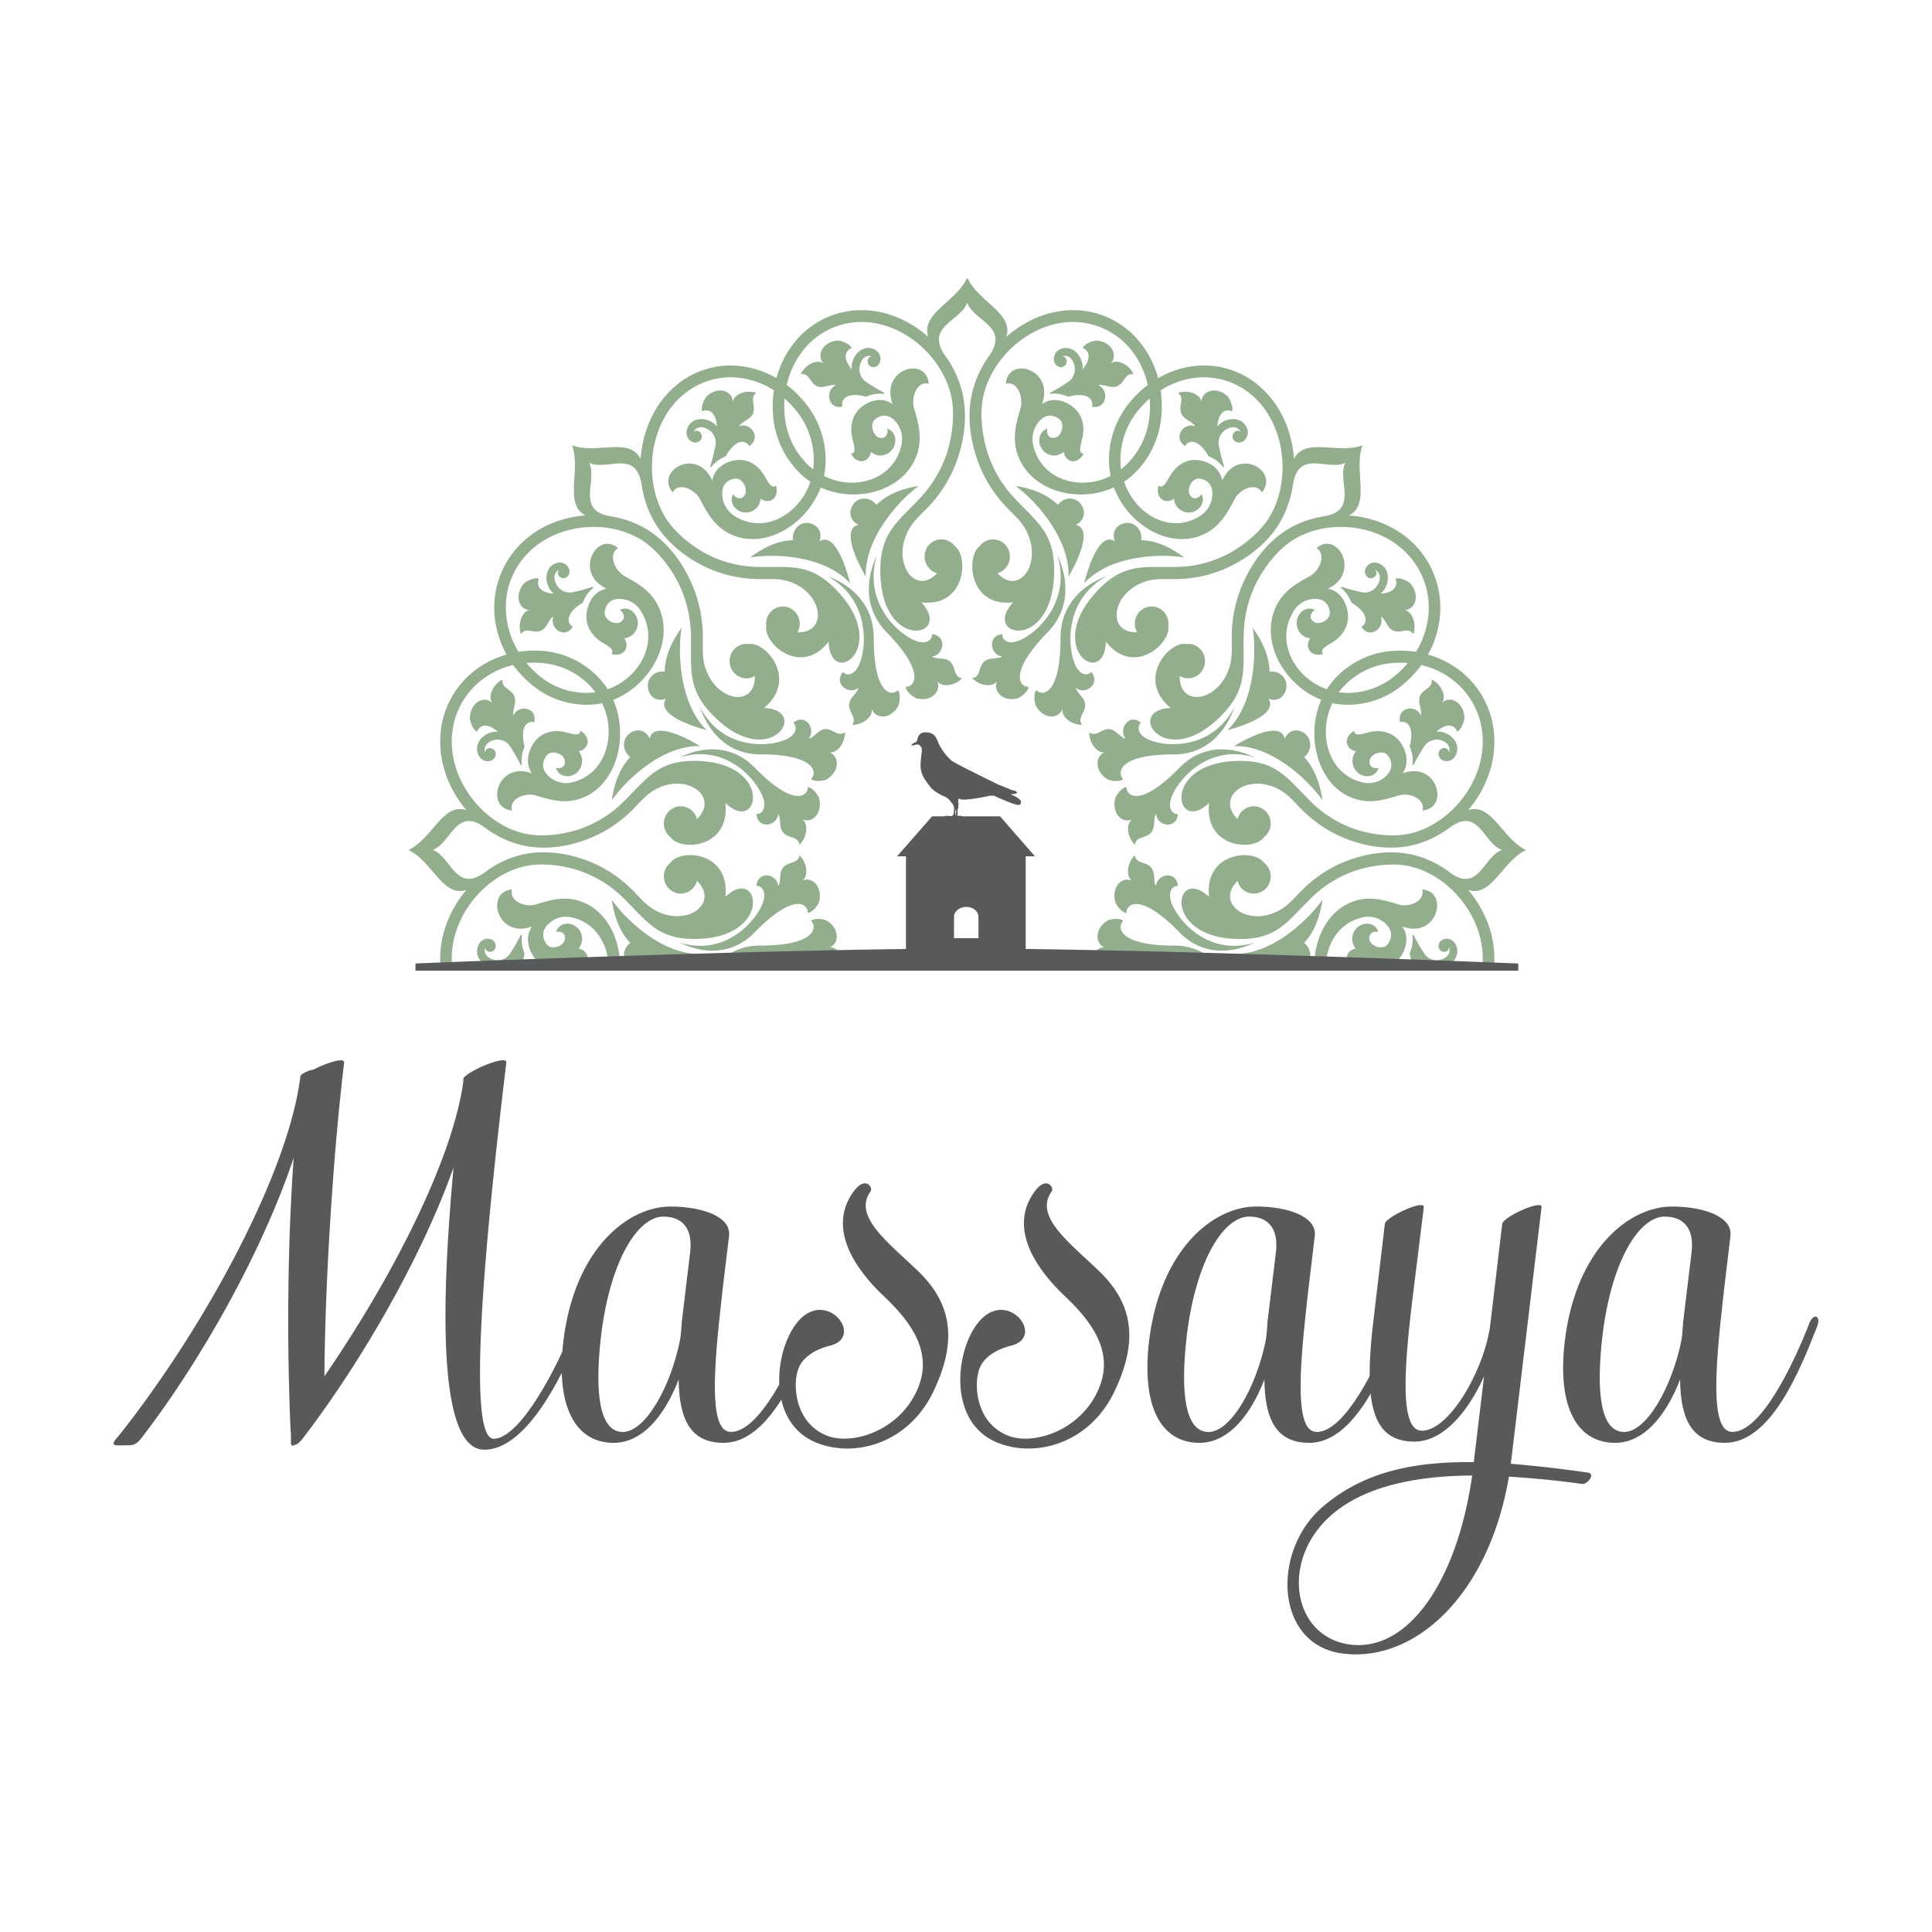
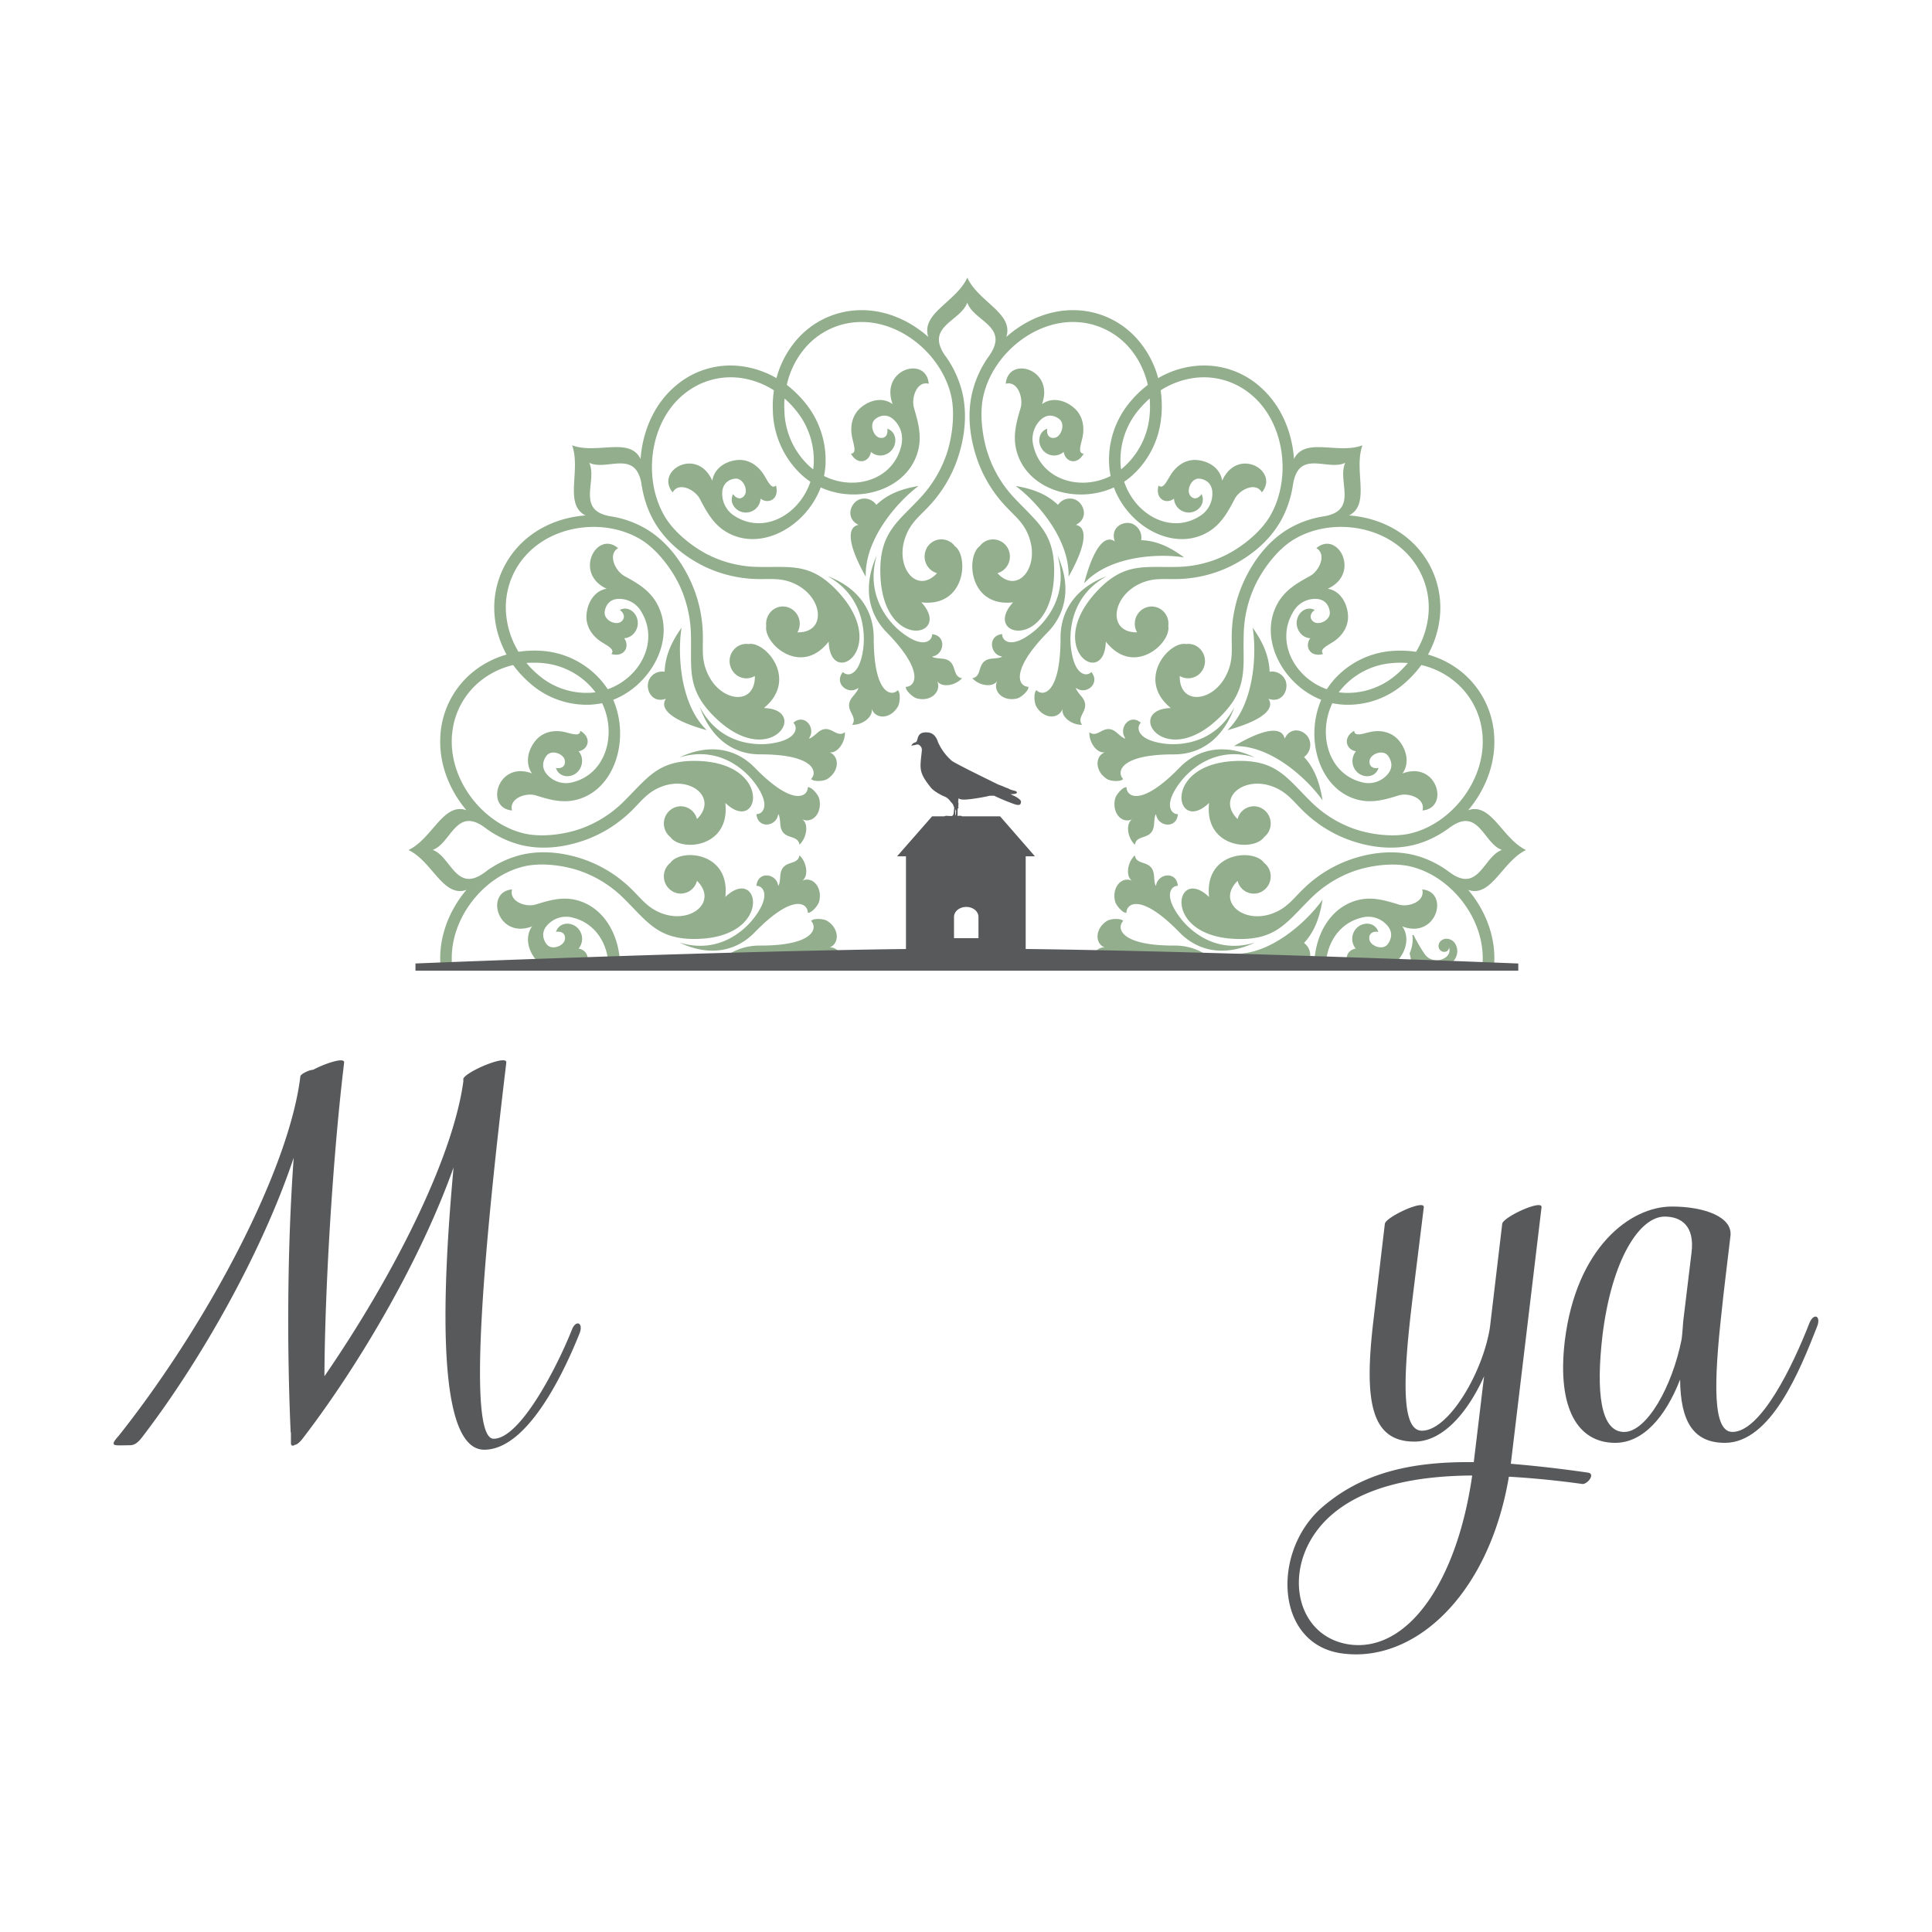
<svg xmlns="http://www.w3.org/2000/svg" xml:space="preserve" width="68" height="68">
  <path fill="#9bab8b" d="M17.118 30.661v.002l.003-.002z" />
  <g fill="#92ae8d">
    <path d="M28.755 25.805c-.068.061-.246.212-.283.183.261-.357-.152-.894-.549-.549.163.147.168.609-.836.736-.188.023-1.675.196-2.455-1.291.388 1.095 1.166 1.668 2.122 1.667 1.896-.004 2.035.618 1.795.867.087.105.44.079.562.005.437-.269.446-.808.08-.946.268.055.561-.331.548-.706-.325.245-.528-.377-.984.034M30.753 22.455c.001-.98-.557-1.776-1.626-2.176 1.452.801 1.281 2.323 1.261 2.516-.126 1.028-.576 1.023-.719.857-.334.405.19.828.535.562.029.039-.119.22-.178.29-.402.468.206.676-.033 1.006.366.015.744-.284.689-.562.136.378.661.368.921-.079.074-.124.101-.486-.003-.575-.244.244-.85.101-.847-1.839M30.217 18.474c-.358.066-.453.564.255 1.825-.043-1.378 1.198-2.711 1.86-3.194-.557.092-1.078.267-1.487.666a.51.51 0 0 0-.619-.183c-.298.133-.477.652-.009.886" />
    <path d="M23.438 24.594c-.209.305.068.727 1.438 1.106-.979-.944-1.024-2.786-.887-3.606-.332.467-.578.967-.596 1.55a.506.506 0 0 0-.56.314c-.12.313.112.81.605.636M28.235 30.999c.231-.157.17-.643-.097-.895-.062.404-.634.114-.675.733-.006.094-.025.328-.073.336-.062-.442-.724-.521-.766.008.216-.015.539.31-.084 1.126-.117.154-1.047 1.352-2.626.867 1.031.493 1.978.334 2.651-.361 1.338-1.374 1.864-1.036 1.868-.686.135.013.366-.262.4-.403.122-.504-.243-.894-.598-.725" />
-     <path d="M23.885 33.96a6 6 0 0 0 .763-.389c-1.344.042-2.646-1.228-3.117-1.907.089.574.261 1.104.653 1.526a.53.53 0 0 0-.182.63.5.5 0 0 0 .096.14h.689c.028-.038.058-.076.082-.126a.4.4 0 0 0 .046.126zM22.869 25.999c-.228-.477-.735-.293-.867.013a.53.53 0 0 0 .182.631c-.393.424-.566.954-.65 1.526.468-.681 1.771-1.95 3.114-1.907-1.231-.726-1.714-.629-1.779-.263M28.844 19.055c.168-.503-.316-.74-.621-.618a.53.53 0 0 0-.308.576c-.567.016-1.055.269-1.514.608.801-.139 2.6-.094 3.522.91-.37-1.404-.782-1.688-1.079-1.476M47.188 20.685c.172.129.3.317.378.526.668.397.53.767.352.846.27.451.825.073.686-.348.045-.016.167.186.213.264.309.535.692.009.927.342.124-.347-.036-.81-.309-.843.392-.015.545-.53.213-.922-.093-.111-.422-.248-.536-.176.095.198.005.487-.521.523.307-.247.384-.852-.026-1.051-.183-.088-.321-.038-.41.039-.106.088-.137.223-.1.316.052.141.178.177.275.134.099-.045.166-.169.071-.276.191.097.192.29.128.447-.097.229-.312.377-.561.345a6 6 0 0 1-.749-.197zM42.846 15.013c.037-.539.316-.632.513-.535.07-.116-.065-.454-.172-.548-.384-.34-.888-.184-.902.217-.033-.279-.483-.446-.822-.315.324.24-.187.632.332.948.078.049.273.174.259.219-.409-.144-.78.427-.341.703.08-.185.44-.324.827.359.204.083.387.212.514.388l.031-.033a6 6 0 0 1-.191-.766.544.544 0 0 1 .337-.573c.153-.068.342-.066.437.13-.106-.099-.227-.026-.27.073s-.009.228.13.283c.091.037.225.006.309-.104.074-.09.123-.234.038-.419-.198-.421-.788-.342-1.029-.027M50.781 26.079c.154.064.287.201.219.408-.006-.146-.142-.183-.241-.143-.099.038-.164.154-.104.293.041.093.155.166.291.151.114-.013.251-.077.318-.269.15-.44-.321-.811-.709-.764.396-.354.662-.216.729-.007.132-.032.27-.368.258-.512-.035-.52-.501-.772-.786-.5.172-.222-.034-.665-.366-.82.065.406-.567.311-.416.913.023.088.074.322.031.341-.193-.4-.845-.264-.725.25.182-.073.531.089.335.853.089.206.129.43.095.647.018-.002.029-.002.044-.002q.21-.409.397-.68a.52.52 0 0 1 .63-.159M37.596 13.964c.745-.202.903.157.834.344.502.124.634-.546.242-.743.021-.044.245.009.332.032.591.155.498-.494.892-.428-.15-.34-.583-.549-.8-.373.267-.295.021-.771-.487-.807-.139-.011-.47.13-.498.263.202.073.337.341-.009.749.048-.397-.315-.879-.743-.725a.38.38 0 0 0-.266.324c-.013.141.058.257.148.298.137.062.249-.004.289-.106.037-.102.003-.241-.143-.248.203-.068.337.068.398.225a.555.555 0 0 1-.155.649 6 6 0 0 1-.667.403v.044c.212-.032.431.008.633.099M17.299 26.079a.52.52 0 0 1 .634.162q.185.272.394.68c.013 0 .03 0 .043.002a1.2 1.2 0 0 1 .095-.647c-.198-.764.156-.926.338-.853.122-.515-.536-.65-.726-.25-.043-.019.01-.252.031-.341.151-.603-.483-.507-.419-.913-.329.155-.533.598-.364.82-.288-.273-.75-.02-.785.5-.012.144.125.48.256.512.069-.209.333-.347.73.007-.387-.047-.859.324-.707.764.067.192.202.256.317.269.135.014.249-.059.29-.151.06-.139-.006-.255-.105-.293-.101-.04-.235-.004-.243.143-.066-.21.066-.347.221-.411M30.452 13.418a.55.55 0 0 1-.158-.649c.061-.157.195-.295.397-.225-.142.007-.179.146-.139.248.037.102.151.167.289.106.089-.041.159-.157.146-.298a.37.37 0 0 0-.262-.324c-.43-.154-.793.328-.745.724-.347-.406-.212-.675-.008-.748-.031-.132-.36-.274-.499-.263-.508.036-.755.512-.487.807-.216-.175-.649.034-.8.373.394-.066.302.582.889.428.089-.023.314-.076.332-.033-.388.198-.254.868.249.744-.074-.188.084-.546.831-.345.2-.09.418-.128.63-.098l-.001-.044a6 6 0 0 1-.664-.403M18.412 33.96a1.6 1.6 0 0 1 .053-.403 1.2 1.2 0 0 1-.095-.647l-.044.001c-.136.273-.27.5-.393.68a.525.525 0 0 1-.634.162c-.155-.063-.287-.201-.221-.408.008.146.143.182.243.144.099-.041.165-.156.104-.296-.039-.092-.154-.165-.289-.15-.116.012-.25.077-.316.271-.095.266.044.507.253.646zM19.554 20.505c-.065-.158-.065-.351.127-.447-.096.109-.027.232.071.276.098.043.224.009.277-.134.034-.093.004-.228-.101-.316-.09-.077-.229-.127-.412-.039-.409.201-.333.807-.026 1.051-.524-.036-.617-.325-.52-.521-.116-.075-.443.065-.537.173-.332.394-.179.909.213.925-.274.032-.436.495-.31.842.233-.333.616.192.926-.34.046-.08.169-.282.213-.266-.141.421.418.799.685.348-.178-.079-.314-.45.353-.846.079-.209.208-.396.379-.526a.2.2 0 0 1-.033-.032 5.5 5.5 0 0 1-.747.197c-.249.032-.464-.116-.558-.345M24.553 15.563c.138-.055.175-.184.13-.283-.043-.099-.163-.171-.271-.073.098-.197.286-.198.437-.13a.545.545 0 0 1 .338.573 6 6 0 0 1-.191.766q.016.015.029.033a1.2 1.2 0 0 1 .516-.388c.387-.683.747-.544.825-.359.441-.276.07-.847-.341-.703-.015-.045.182-.17.259-.219.521-.316.009-.708.333-.948-.342-.13-.791.036-.824.315-.013-.401-.517-.557-.899-.217-.108.094-.243.432-.173.548.194-.098.477-.004.513.535-.242-.315-.83-.394-1.026.027-.087.186-.037.329.035.419.088.11.218.141.31.104" />
    <path d="M28.433 27.706c-.004.349-.53.687-1.868-.686-.674-.693-1.621-.852-2.651-.361 1.579-.483 2.509.713 2.626.868.624.817.301 1.14.084 1.125.042.53.704.45.766.01.047.006.067.242.073.335.042.618.613.327.675.734.267-.253.328-.74.097-.896.355.169.72-.221.598-.726-.034-.139-.265-.414-.4-.403M29.731 33.96c-.034-.34-.298-.658-.541-.607.366-.138.357-.676-.08-.943-.122-.075-.474-.102-.562.004.24.25.101.871-1.795.867a2.04 2.04 0 0 0-1.548.679h.353a2.53 2.53 0 0 1 1.529-.302c.434.055.68.172.805.302h.638a.4.4 0 0 0-.058-.116c.025-.02.123.051.203.116zM37.865 18.474c.467-.234.287-.752-.012-.886a.5.5 0 0 0-.615.183c-.413-.399-.932-.573-1.49-.666.664.483 1.903 1.816 1.862 3.194.708-1.261.611-1.759.255-1.825M45.981 33.96a.5.5 0 0 0 .095-.14.53.53 0 0 0-.178-.63c.39-.422.562-.952.65-1.526-.473.679-1.771 1.95-3.118 1.907.296.175.547.3.765.389h.97a.4.4 0 0 0 .048-.126c.021.05.052.088.08.126z" />
    <path d="M41.542 32.307c-.624-.816-.301-1.141-.086-1.127-.04-.528-.704-.448-.768-.006-.046-.008-.065-.244-.069-.336-.043-.619-.613-.329-.676-.733-.27.252-.329.738-.098.895-.357-.168-.72.221-.598.725.033.139.266.416.399.403.004-.35.53-.688 1.867.688.676.693 1.622.851 2.652.359-1.577.484-2.508-.714-2.623-.868M42.873 33.96a2.03 2.03 0 0 0-1.548-.679c-1.895.004-2.035-.617-1.792-.867-.086-.106-.444-.079-.563-.004-.434.267-.445.805-.078.943-.247-.051-.508.267-.544.607h1.06c.078-.065.176-.136.203-.116a.4.4 0 0 0-.06.116h.637c.125-.13.369-.247.806-.302a2.53 2.53 0 0 1 1.532.302zM21.822 33.96c-.016-1.048-.566-2.039-1.543-2.282-.501-.126-.969.017-1.422.157-.355.11-.947-.107-.834-.53-.972.083-.51 1.767.704 1.301-.25.35-.151.82.119 1.15a.9.9 0 0 0 .235.204h1.516c.184-.237.05-.527-.232-.572a.54.54 0 0 0-.018-.708c-.237-.259-.669-.223-.778.119.212-.036.354.076.31.28-.047.221-.462.38-.638.156-.104-.132-.246-.436.08-.731a.88.88 0 0 1 .838-.206c.787.193 1.219.891 1.259 1.662z" />
  </g>
  <path fill="#92ae8d" d="m50.961 30.663-.002-.001zM50.959 29.171l.002-.001z" />
  <g fill="#92ae8d">
    <path d="M27.297 33.96c-.275-.177-.72-.242-1.256 0zM42.041 33.96c-.538-.242-.983-.177-1.258 0zM49.001 33.96a.9.9 0 0 0 .235-.204c.27-.331.372-.8.118-1.15 1.217.466 1.676-1.218.704-1.301.112.423-.479.641-.833.53-.456-.14-.923-.283-1.424-.157-.98.244-1.527 1.234-1.543 2.282h.405c.039-.771.473-1.468 1.261-1.662a.88.88 0 0 1 .837.206c.325.295.184.599.08.731-.176.224-.591.064-.64-.156-.043-.204.101-.315.312-.28-.107-.342-.538-.378-.778-.119a.54.54 0 0 0-.017.708c-.284.045-.417.334-.233.572z" />
    <path d="M27.616 14.026q.147.133.289.288.083.095.17.206a2.76 2.76 0 0 1 .566 1.799q-.007.102-.019.202a4 4 0 0 1-.153-.13 2.75 2.75 0 0 1-.861-1.952 2.5 2.5 0 0 1 .008-.413m12.858.412a4 4 0 0 1-.021.271 2.75 2.75 0 0 1-.994 1.811 2 2 0 0 1-.02-.202 2.75 2.75 0 0 1 .738-2.005q.139-.154.288-.288.017.204.009.413m8.8 9.194q-.093.088-.203.177a2.62 2.62 0 0 1-1.757.576c-.064-.002-.132-.01-.195-.017a2.608 2.608 0 0 1 1.768-1.018 3.33 3.33 0 0 1 .665-.014 4 4 0 0 1-.278.296m-30.344-.305q.125.004.264.022a2.61 2.61 0 0 1 1.766 1.018q-.095.012-.195.017a2.6 2.6 0 0 1-1.755-.576 3.555 3.555 0 0 1-.482-.474q.198-.015.402-.007M15.911 33.96q-.008-.063-.009-.124c-.061-1.527 1.132-3.013 2.55-3.343.61-.142 1.413-.035 1.989.17a4.1 4.1 0 0 1 1.5.944c.251.248.463.479.669.681.473.461.929.769 1.856.76 2.787-.021 2.272-2.643 1.064-1.478.179-1.596-1.579-1.715-1.933-1.203a.61.61 0 0 0 .209 1.064.59.59 0 0 0 .725-.43c.741.731-.199 1.528-1.228 1.148-.501-.184-.709-.495-1.071-.85a4.5 4.5 0 0 0-1.653-1.041c-.741-.262-1.557-.351-2.315-.15a3.6 3.6 0 0 0-1.144.552v.003q-.044.033-.089.064c-.988.7-1.16-.583-1.801-.813.642-.229.813-1.51 1.801-.811q.044.031.089.064v.002a3.6 3.6 0 0 0 1.144.552c.759.206 1.575.114 2.315-.149a4.5 4.5 0 0 0 1.653-1.039c.362-.356.57-.667 1.071-.852 1.029-.381 1.969.416 1.228 1.148a.59.59 0 0 0-.725-.43.61.61 0 0 0-.209 1.064c.354.514 2.112.394 1.933-1.203 1.208 1.165 1.723-1.456-1.064-1.479-.927-.007-1.383.299-1.856.761-.206.201-.418.433-.669.682a4.1 4.1 0 0 1-1.5.943c-.576.205-1.379.311-1.989.169-1.418-.33-2.61-1.814-2.55-3.344q.002-.102.017-.215a2.7 2.7 0 0 1 .979-1.8 2.9 2.9 0 0 1 1.163-.57 4 4 0 0 0 .694.726 3 3 0 0 0 2.029.669 3 3 0 0 0 .409-.052c.526 1.096.132 2.493-1.036 2.781a.88.88 0 0 1-.838-.205c-.326-.296-.184-.599-.08-.731.176-.224.591-.065.638.156.044.202-.098.318-.31.279.108.342.541.381.778.121.163-.178.209-.492.018-.709.346-.055.477-.479.062-.721-.015.208-.264.114-.536.048-.403-.096-.799 0-1.044.304-.27.331-.369.798-.119 1.151-1.213-.465-1.675 1.218-.704 1.302-.113-.423.481-.638.834-.531.453.141.921.282 1.422.157 1.372-.338 1.9-2.149 1.306-3.521 1.371-.539 2.243-2.205 1.507-3.439-.267-.45-.696-.689-1.114-.918-.326-.181-.594-.762-.222-.98-.747-.644-1.581.88-.403 1.428-.419.067-.671.473-.708.901-.036.394.175.748.527.973.238.151.48.265.347.422.459.13.659-.264.452-.555.286-.016.471-.271.479-.515.01-.356-.321-.644-.634-.479.176.126.198.311.028.423-.188.122-.589-.065-.56-.352.019-.169.127-.487.56-.46a.89.89 0 0 1 .735.461c.63 1.052-.059 2.322-1.188 2.717a3 3 0 0 0-.253-.333 3.04 3.04 0 0 0-2.188-1.023 3.7 3.7 0 0 0-.699.039 3.04 3.04 0 0 1-.428-1.248 2.72 2.72 0 0 1 .685-2.145c1.012-1.126 2.883-1.311 4.114-.517.527.342 1.022.998 1.291 1.561a4.35 4.35 0 0 1 .407 1.754c.009.357-.003.673.004.966.013.669.127 1.217.787 1.882 1.987 2.004 3.433-.224 1.776-.274 1.224-1 .063-2.36-.54-2.252a.58.58 0 0 0-.373.076.613.613 0 0 0-.213.828c.162.29.523.39.809.22.019 1.055-1.196.938-1.659-.077-.23-.495-.162-.866-.172-1.378a4.7 4.7 0 0 0-.454-1.932c-.342-.722-.856-1.377-1.535-1.784a3.5 3.5 0 0 0-1.188-.437h.003-.004l-.107-.018c-1.181-.223-.417-1.252-.714-1.878.613.301 1.619-.482 1.837.73q.005.052.015.108l.003.004v-.001c.071.431.213.846.425 1.218.396.693 1.036 1.22 1.739 1.574a4.5 4.5 0 0 0 1.889.459c.5.013.862-.056 1.344.176.99.476 1.104 1.719.076 1.7a.61.61 0 0 0-.216-.828.58.58 0 0 0-.806.222.6.6 0 0 0-.075.38c-.104.618 1.222 1.808 2.197.551.05 1.698 2.225.217.27-1.817-.652-.677-1.185-.792-1.837-.808-.286-.006-.596.004-.945-.003a4.04 4.04 0 0 1-1.711-.417c-.551-.274-1.191-.779-1.523-1.32-.776-1.262-.594-3.179.502-4.214q.075-.07.162-.139a2.58 2.58 0 0 1 1.935-.566 2.9 2.9 0 0 1 1.219.441 3.8 3.8 0 0 0-.037.715q.003.154.021.299c.089.772.457 1.458.975 1.945q.154.145.326.258c-.387 1.156-1.626 1.86-2.653 1.216a.92.92 0 0 1-.45-.751c-.025-.444.286-.555.449-.573.28-.03.462.382.344.572-.108.176-.289.152-.413-.029-.16.322.122.662.468.649a.516.516 0 0 0 .5-.488c.288.214.669.009.543-.463-.154.138-.265-.11-.413-.354-.219-.361-.566-.579-.95-.542-.417.039-.813.295-.878.727-.536-1.208-2.025-.353-1.396.411.213-.379.781-.104.957.23.224.426.455.864.896 1.14 1.206.753 2.832-.141 3.358-1.544 1.338.61 3.107.067 3.438-1.338.12-.514-.018-.991-.154-1.456-.107-.364.105-.97.519-.854-.083-.998-1.726-.524-1.271.718-.343-.257-.801-.153-1.124.124-.296.251-.391.655-.296 1.069.063.281.155.534-.047.549.234.426.65.292.702-.064.213.195.521.15.693-.018.255-.245.218-.685-.117-.798.036.219-.074.364-.271.318-.216-.047-.374-.473-.154-.653.127-.105.425-.251.714.082.227.26.27.567.203.856-.283 1.201-1.646 1.601-2.718 1.063q.04-.204.053-.419a3.2 3.2 0 0 0-.847-2.308 3.8 3.8 0 0 0-.517-.48c.101-.449.293-.854.559-1.193a2.6 2.6 0 0 1 1.755-1.002q.11-.012.21-.017c1.492-.062 2.942 1.162 3.265 2.613.138.625.034 1.447-.165 2.038a4.3 4.3 0 0 1-.924 1.536c-.242.259-.465.474-.666.685-.449.484-.748.952-.742 1.903.022 2.854 2.581 2.326 1.446 1.09 1.558.183 1.677-1.622 1.174-1.981a.587.587 0 0 0-1.041.215.61.61 0 0 0 .419.741c-.712.759-1.492-.204-1.12-1.257.181-.515.484-.728.831-1.099a4.6 4.6 0 0 0 1.016-1.692c.256-.759.345-1.595.145-2.374a3.7 3.7 0 0 0-.539-1.169v.001l-.003-.004-.064-.089c-.683-1.014.572-1.187.796-1.844.224.658 1.478.83.793 1.844l-.062.089-.003.003a3.7 3.7 0 0 0-.537 1.169c-.202.779-.111 1.614.145 2.374a4.6 4.6 0 0 0 1.016 1.692c.344.371.648.583.829 1.099.371 1.054-.407 2.017-1.119 1.257a.61.61 0 0 0 .419-.741.59.59 0 0 0-.725-.428.57.57 0 0 0-.313.213c-.502.36-.387 2.165 1.171 1.981-1.136 1.236 1.424 1.764 1.444-1.09.009-.952-.29-1.419-.743-1.903-.194-.211-.421-.426-.662-.685a4.16 4.16 0 0 1-.921-1.536c-.2-.591-.307-1.413-.167-2.038.321-1.451 1.771-2.675 3.264-2.613q.103.005.212.017a2.62 2.62 0 0 1 1.757 1.002c.264.339.456.745.557 1.193a3.9 3.9 0 0 0-.71.708 3.17 3.17 0 0 0-.652 2.08q.01.215.053.419c-1.072.538-2.437.138-2.718-1.063a.94.94 0 0 1 .199-.856c.289-.333.585-.187.716-.082.218.18.063.606-.152.653-.199.045-.312-.1-.274-.318-.333.113-.369.553-.117.798a.51.51 0 0 0 .695.018c.053.356.465.49.702.064-.205-.015-.111-.268-.046-.549.095-.414 0-.818-.3-1.069-.321-.277-.78-.381-1.121-.124.452-1.243-1.189-1.716-1.274-.718.415-.116.627.49.521.854-.138.465-.275.942-.155 1.456.333 1.406 2.1 1.949 3.439 1.338.527 1.404 2.15 2.298 3.357 1.544.439-.275.673-.713.896-1.14.175-.334.742-.61.955-.23.631-.764-.857-1.619-1.396-.411-.066-.432-.458-.688-.88-.727-.382-.037-.728.181-.945.542-.148.244-.261.492-.415.354-.126.473.26.678.543.463a.52.52 0 0 0 .5.488c.352.013.63-.327.47-.649-.126.181-.305.205-.413.029-.118-.19.063-.602.342-.572.166.018.478.129.451.573a.92.92 0 0 1-.451.751c-1.026.644-2.268-.06-2.652-1.216q.169-.113.324-.258c.52-.486.886-1.172.973-1.945q.02-.146.025-.299a4 4 0 0 0-.037-.715 2.9 2.9 0 0 1 1.22-.441 2.58 2.58 0 0 1 1.933.566q.087.069.16.139c1.098 1.035 1.278 2.952.505 4.214-.333.541-.975 1.046-1.525 1.32a4 4 0 0 1-1.711.417c-.35.007-.658-.003-.942.003-.653.016-1.188.131-1.84.808-1.954 2.034.223 3.516.27 1.817.975 1.257 2.304.066 2.198-.551a.6.6 0 0 0-.074-.38.583.583 0 0 0-.807-.222.61.61 0 0 0-.217.828c-1.027.02-.915-1.224.073-1.7.482-.232.846-.163 1.348-.176a4.46 4.46 0 0 0 1.886-.459c.705-.354 1.347-.881 1.742-1.574.212-.372.353-.785.427-1.217v-.004q.007-.054.018-.109c.215-1.212 1.22-.428 1.834-.729-.296.626.468 1.655-.714 1.878-.034.006-.072.011-.105.018h-.006.002c-.421.074-.825.22-1.188.437-.679.407-1.191 1.062-1.533 1.784a4.7 4.7 0 0 0-.453 1.932c-.009.513.06.884-.171 1.378-.463 1.014-1.68 1.131-1.659.077a.583.583 0 0 0 .808-.22.614.614 0 0 0-.213-.828.58.58 0 0 0-.374-.076c-.601-.108-1.766 1.252-.536 2.252-1.657.051-.212 2.279 1.772.274.662-.665.772-1.213.791-1.882.004-.292-.008-.608.003-.966.01-.573.133-1.176.407-1.754.267-.563.76-1.218 1.289-1.561 1.229-.794 3.101-.609 4.11.517q.07.077.137.165a2.73 2.73 0 0 1 .553 1.98c-.05.43-.191.856-.43 1.248a3.8 3.8 0 0 0-.993-.015 3.04 3.04 0 0 0-1.897.999 3 3 0 0 0-.25.333c-1.131-.396-1.816-1.666-1.187-2.717a.88.88 0 0 1 .732-.461c.432-.027.543.291.559.46.031.287-.37.473-.557.352-.17-.112-.149-.296.028-.423-.314-.165-.647.122-.637.479.009.244.193.499.479.515-.21.291-.009.685.453.555-.135-.157.105-.271.346-.422.351-.225.562-.579.527-.973-.04-.428-.289-.834-.71-.901 1.18-.548.346-2.072-.401-1.428.372.218.104.799-.224.98-.418.229-.846.468-1.114.918-.734 1.234.138 2.9 1.51 3.439-.597 1.372-.066 3.183 1.304 3.521.504.125.97-.016 1.425-.157.354-.107.946.108.833.531.972-.084.513-1.767-.704-1.302.254-.353.151-.82-.118-1.151-.248-.303-.642-.4-1.043-.304-.275.066-.523.16-.538-.048-.416.242-.284.666.063.721a.54.54 0 0 0 .017.709c.24.26.671.222.778-.121-.211.039-.354-.077-.312-.279.049-.221.464-.38.64-.156.104.133.246.435-.08.731a.88.88 0 0 1-.837.205c-1.172-.288-1.563-1.685-1.037-2.781a2.6 2.6 0 0 0 .408.052 3 3 0 0 0 2.033-.669 4 4 0 0 0 .691-.726c.438.103.833.3 1.163.57a2.7 2.7 0 0 1 .995 2.015c.063 1.53-1.132 3.015-2.551 3.344-.608.142-1.41.036-1.989-.169a4.1 4.1 0 0 1-1.498-.943c-.252-.249-.463-.481-.669-.682-.473-.461-.929-.768-1.858-.761-2.786.022-2.27 2.644-1.064 1.479-.177 1.597 1.583 1.716 1.935 1.203a.608.608 0 0 0-.207-1.064.59.59 0 0 0-.725.43c-.742-.732.2-1.529 1.227-1.148.5.185.708.496 1.072.852.443.434.997.807 1.653 1.039.74.264 1.557.355 2.316.149.405-.109.792-.3 1.142-.553h.003a1 1 0 0 1 .087-.064c.991-.699 1.16.582 1.802.811-.642.229-.811 1.512-1.802.813l-.087-.064-.003-.001a3.5 3.5 0 0 0-1.142-.553c-.76-.201-1.576-.112-2.316.15a4.5 4.5 0 0 0-1.653 1.041c-.364.355-.572.666-1.072.85-1.026.38-1.969-.417-1.227-1.148a.59.59 0 0 0 .725.43.608.608 0 0 0 .207-1.064c-.352-.512-2.111-.393-1.935 1.203-1.205-1.165-1.722 1.457 1.064 1.478.93.009 1.386-.299 1.858-.76.206-.202.417-.433.669-.681a4.1 4.1 0 0 1 1.498-.944c.579-.205 1.381-.312 1.989-.17 1.419.33 2.613 1.816 2.551 3.343a1 1 0 0 1-.01.124h.413c.002-.036.006-.068.006-.105.039-.93-.327-1.836-.918-2.535.815.281 1.198-1.002 2.035-1.404-.837-.399-1.22-1.684-2.035-1.402.591-.699.957-1.605.918-2.535-.001-.086-.01-.169-.017-.246a3.14 3.14 0 0 0-1.13-2.083 3.3 3.3 0 0 0-1.187-.613c.229-.409.364-.849.415-1.293a3.17 3.17 0 0 0-.794-2.478c-.616-.685-1.5-1.062-2.4-1.126.771-.392.155-1.578.472-2.468-.868.325-2.025-.307-2.409.482-.063-.921-.43-1.827-1.1-2.457a2.962 2.962 0 0 0-2.42-.813c-.433.05-.861.19-1.26.423a3.4 3.4 0 0 0-.603-1.212 3 3 0 0 0-2.269-1.178c-.908-.039-1.793.334-2.474.941.272-.835-.981-1.229-1.372-2.088-.39.858-1.646 1.252-1.372 2.088-.681-.607-1.566-.98-2.474-.941a3.016 3.016 0 0 0-2.272 1.178 3.4 3.4 0 0 0-.599 1.212 3.3 3.3 0 0 0-1.261-.423 2.96 2.96 0 0 0-2.237.652q-.09.073-.184.161c-.668.63-1.036 1.536-1.101 2.457-.38-.79-1.539-.158-2.409-.482.317.891-.299 2.076.471 2.468-.901.064-1.784.441-2.397 1.126a3.159 3.159 0 0 0-.795 2.478c.049.444.188.884.413 1.293a3.3 3.3 0 0 0-1.184.613 3.12 3.12 0 0 0-1.149 2.329c-.036.93.328 1.835.92 2.535-.818-.281-1.198 1.003-2.039 1.402.84.402 1.221 1.686 2.039 1.404-.592.699-.956 1.605-.92 2.535.001.037.006.069.009.105h.406zM45.491 17.134v.001z" />
  </g>
  <path fill="#92ae8d" d="M34.767 12.586zM41.515 27.02c-1.337 1.375-1.863 1.035-1.867.686-.134-.011-.366.264-.399.405-.122.504.24.894.598.725-.229.156-.172.642.098.896.063-.407.633-.116.676-.736.004-.091.023-.328.069-.334.063.442.728.522.768-.008-.215.015-.541-.31.086-1.125.115-.154 1.046-1.354 2.625-.868-1.032-.493-1.979-.334-2.654.359M41.677 19.621c-.455-.339-.942-.592-1.512-.608a.53.53 0 0 0-.307-.576c-.308-.122-.792.114-.622.618-.299-.213-.709.072-1.078 1.476.922-1.005 2.719-1.049 3.519-.91M36.869 22.26c.678-.69.831-1.659.35-2.715.476 1.616-.696 2.571-.846 2.689-.797.639-1.112.308-1.098.086-.517.042-.438.723-.009.785-.006.048-.238.067-.328.074-.604.042-.319.629-.715.691.244.274.721.335.874.1-.166.365.212.739.707.612.138-.035.407-.271.394-.409-.341-.003-.671-.543.671-1.913" />
  <path fill="#92ae8d" d="M38.055 24.501c-.06-.068-.208-.252-.18-.288.347.266.87-.157.536-.562-.142.165-.595.172-.718-.857-.022-.194-.194-1.716 1.261-2.515-1.068.399-1.63 1.195-1.627 2.175.002 1.94-.604 2.083-.849 1.838-.104.089-.077.45-.003.575.261.447.786.457.924.08-.058.278.322.576.685.563-.237-.331.372-.539-.029-1.009M33.141 23.18c-.092-.006-.321-.026-.329-.074.431-.063.51-.743-.006-.783.012.22-.302.55-1.099-.088-.151-.119-1.32-1.073-.847-2.689-.48 1.056-.326 2.025.353 2.715 1.339 1.37 1.01 1.91.668 1.913-.012.139.258.374.396.409.492.127.87-.247.708-.612.153.235.627.174.875-.1-.399-.062-.116-.65-.719-.691M44.644 24.594c.492.174.724-.323.604-.636a.51.51 0 0 0-.562-.314c-.018-.583-.264-1.083-.596-1.55.137.82.095 2.662-.889 3.606 1.373-.379 1.651-.801 1.443-1.106" />
  <path fill="#92ae8d" d="M39.531 27.418c-.241-.25-.101-.871 1.794-.866.954.001 1.735-.573 2.125-1.668-.781 1.487-2.269 1.314-2.457 1.291-1.004-.127-.999-.589-.838-.736-.393-.345-.806.192-.545.549-.037.029-.217-.122-.283-.183-.456-.41-.662.21-.985-.031-.012.373.278.758.55.702-.367.14-.355.678.078.947.12.075.477.102.561-.005M43.431 26.261c1.345-.042 2.646 1.23 3.117 1.909-.088-.572-.26-1.104-.649-1.526a.53.53 0 0 0 .178-.631c-.13-.307-.636-.49-.863-.013-.067-.365-.553-.464-1.783.261M51.007 33.96c.208-.139.347-.38.257-.646-.067-.194-.204-.258-.316-.271a.29.29 0 0 0-.293.15c-.06.14.006.255.104.296.101.038.232.001.241-.144.068.207-.066.345-.219.408a.52.52 0 0 1-.631-.162 6 6 0 0 1-.397-.68l-.044-.001c.034.216-.005.441-.095.647.043.161.058.291.056.403z" />
  <path fill="#58595b" d="M34.439 33.021h-.861v-.748c0-.195.192-.352.431-.352.24 0 .43.157.43.352zm-.797-4.525c0 .013.008.029.009.043a.7.7 0 0 1-.017.154c-.006.009-.013.017-.013-.005-.001-.013.003-.099.001-.122 0-.032.009-.043.012-.075 0-.013.009-.009.008.005m19.796 5.416s-10.466-.427-17.337-.511V30.14h.326L35.2 28.733h-1.341a.03.03 0 0 0-.026-.014c-.014-.01-.063-.007-.133-.002.01-.072 0-.173.009-.257.027-.019.036-.029.016-.085.009-.046.02-.042.003-.087.014-.002.015-.023-.012-.064.015-.014.028-.021.007-.063.007-.001.021 0 .004-.056.04.007.052.021.11.033.215.034.927-.108.978-.126.025-.006.121-.006.181-.003.18.092.693.302.782.316.089.013.137.01.151-.063.018-.074-.003-.098-.092-.165-.089-.071-.227-.114-.266-.144.307-.003.221-.093.175-.11-.046-.015-.184-.045-.235-.078-.052-.036-.081-.025-.152-.063-.074-.038-.224-.083-.289-.12-.066-.036-1.431-.695-1.574-.808a1.9 1.9 0 0 1-.479-.648c-.061-.19-.167-.338-.381-.348-.216-.013-.308.06-.348.252-.012.031-.018.081-.074.1-.068.017-.126.07-.135.116.035-.013.062-.01.102-.02.039-.007.132-.047.178 0 .047.049.101.072.084.222-.067.621-.11.735.321 1.273.107.135.388.278.47.31.159.06.199.167.277.241.039.033.06.139.074.146-.016.201-.013.304-.109.304-.144-.001-.184-.022-.236.011h-.434l-1.232 1.406h.313v3.263c-6.869.084-17.264.509-17.264.509v.253h38.816zM20.396 46.937c-.609 1.519-1.869 4.088-3.352 4.088-1.636 0-1.523-5.124-1.08-9.935-1.165 3.277-3.314 6.927-5.253 9.466-.095.129-.221.284-.332.298-.07.043-.126.043-.139-.043v-.382c-.012-.029-.012-.043-.012-.072-.125-2.81-.125-6.358.109-9.607-1.122 3.349-3.254 7.096-5.237 9.706-.152.2-.29.412-.526.412-.222 0-.473.017-.541-.014-.098-.043.028-.185.151-.326 3.132-3.946 6-9.38 6.388-12.646.014-.085.319-.228.445-.228.455-.239 1.123-.453 1.095-.255l-.028.242c-.388 3.307-.653 7.862-.665 10.799 2.438-3.547 4.517-7.663 4.889-10.374v-.099c.098-.255 1.552-.867 1.512-.568l-.028.242c-.65 5.436-1.414 12.998-.417 12.998.942 0 2.246-2.553 2.757-3.845.139-.355.417-.24.264.143" />
-   <path fill="#58595b" d="M23.94 47.135c.03-.198.043-.41.058-.625l.29-2.412c.126-.964-.372-1.278-.94-1.278-.875 0-1.856 1.478-2.191 4.174-.234 2.017-.067 3.406.764 3.406.788-.001 1.689-1.577 2.019-3.265m4.769-.44c-.596 1.519-1.621 4.088-3.242 4.088-1.123 0-1.565-.767-1.581-2.229-.511 1.321-1.302 2.229-2.286 2.229-1.302 0-2.05-1.192-1.772-3.577.4-3.292 2.298-4.74 3.768-4.74 1.149 0 2.148.37 2.065 1.036-.03.255-.279 2.257-.307 2.61-.291 2.611-.319 4.287.375 4.287.999 0 2.119-2.313 2.715-3.846.154-.355.417-.241.265.142" />
-   <path fill="#58595b" d="M32.837 49.008c-.846 1.732-2.631 2.286-3.978 1.816-1.913-.652-1.618-3.277-.803-4.272 1.01-1.262 2.41.514 1.149.812-.596.156-.954.454-1.08.752-.25.538-.181 2.015 1.053 2.44.914.298 2.44-.242 3.062-1.548.679-1.377-.194-2.498-1.136-3.391-1.166-1.106-1.939-2.486-1.053-3.689.415-.555.679-.13.594 0-.622.851.543 1.744 1.61 2.753 1.163 1.092 1.525 2.384.582 4.327M39.209 49.008c-.844 1.732-2.632 2.286-3.975 1.816-1.913-.652-1.621-3.277-.805-4.272 1.01-1.262 2.41.514 1.151.812-.596.156-.957.454-1.082.752-.249.538-.181 2.015 1.054 2.44.913.298 2.438-.242 3.061-1.548.679-1.377-.195-2.498-1.136-3.391-1.165-1.106-1.942-2.486-1.054-3.689.415-.555.68-.13.598 0-.626.851.539 1.744 1.605 2.753 1.166 1.092 1.526 2.384.583 4.327M44.558 47.135a9 9 0 0 0 .055-.625l.292-2.412c.123-.964-.375-1.278-.942-1.278-.872 0-1.855 1.478-2.19 4.174-.234 2.017-.068 3.406.763 3.406.786-.001 1.689-1.577 2.022-3.265m4.765-.44c-.596 1.519-1.622 4.088-3.241 4.088-1.121 0-1.564-.767-1.579-2.229-.514 1.321-1.302 2.229-2.289 2.229-1.299 0-2.049-1.192-1.771-3.577.403-3.292 2.301-4.74 3.769-4.74 1.149 0 2.146.37 2.063 1.036-.026.255-.275 2.257-.304 2.61-.29 2.611-.318 4.287.375 4.287.997 0 2.118-2.313 2.714-3.846.153-.355.418-.241.263.142" />
  <path fill="#58595b" d="M51.816 51.933c-1.967.013-3.738.368-4.904 1.348-1.855 1.561-1.469 4.3.582 4.599 2.038.283 3.783-2.173 4.322-5.947m3.868.297a32 32 0 0 0-2.576-.255c-.709 4.199-3.354 6.585-5.902 6.216-2.345-.343-2.453-3.634-.639-5.167 1.398-1.192 3.115-1.588 5.305-1.561l.363-3.024c-.542 1.208-1.415 2.301-2.453 2.301-1.551 0-1.773-1.463-1.441-4.272l.401-3.392c.026-.24 1.413-.881 1.37-.582-.026.241-.385 3.095-.439 3.576-.307 2.626-.32 4.286.373 4.286.955 0 2.161-2.085 2.396-3.647l.431-3.633c.025-.24 1.426-.881 1.384-.582l-1.081 9.026c.846.071 1.748.171 2.717.312.276.044-.029.427-.209.398" />
  <path fill="#58595b" d="M59.188 47.135c.026-.198.04-.41.055-.625l.292-2.412c.123-.964-.375-1.278-.944-1.278-.872 0-1.855 1.478-2.188 4.174-.235 2.017-.071 3.406.763 3.406.788-.001 1.688-1.577 2.022-3.265m4.766-.44c-.596 1.519-1.619 4.088-3.243 4.088-1.121 0-1.564-.767-1.577-2.229-.515 1.321-1.303 2.229-2.286 2.229-1.304 0-2.052-1.192-1.774-3.577.401-3.292 2.299-4.74 3.769-4.74 1.149 0 2.147.37 2.063 1.036-.027.255-.275 2.257-.304 2.61-.292 2.611-.318 4.287.373 4.287.997 0 2.121-2.313 2.716-3.846.152-.355.415-.241.263.142" />
</svg>